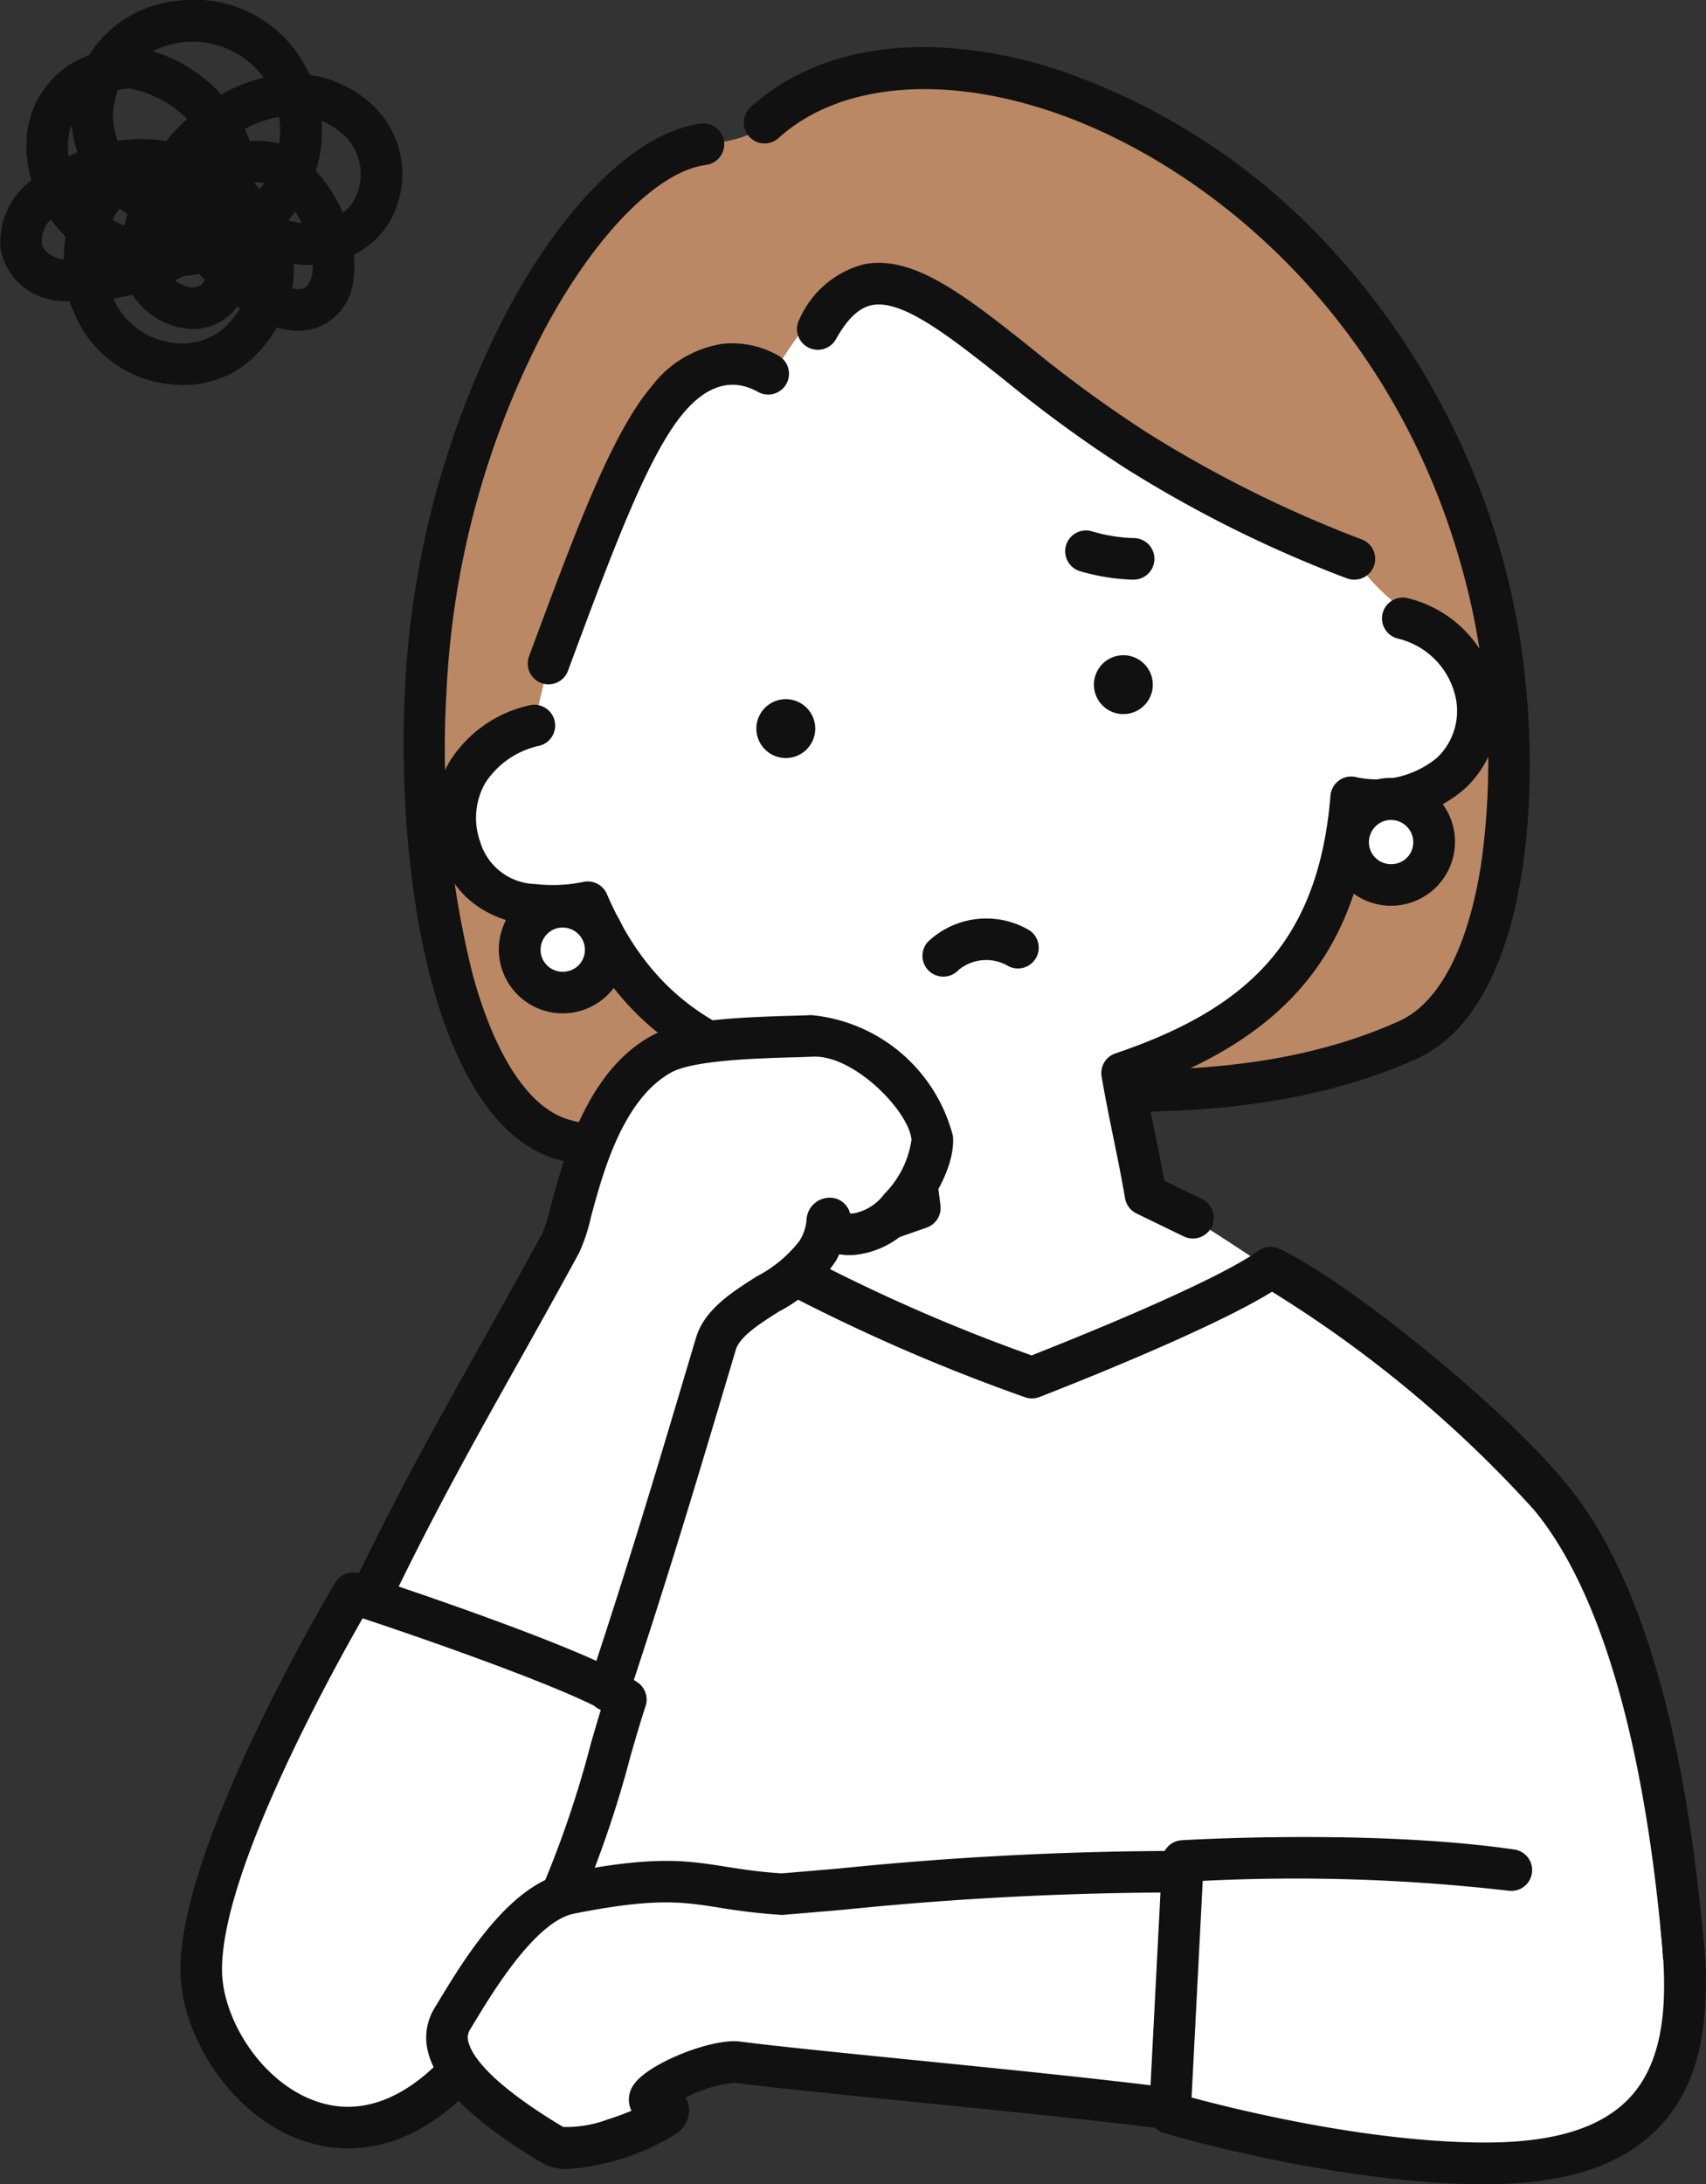
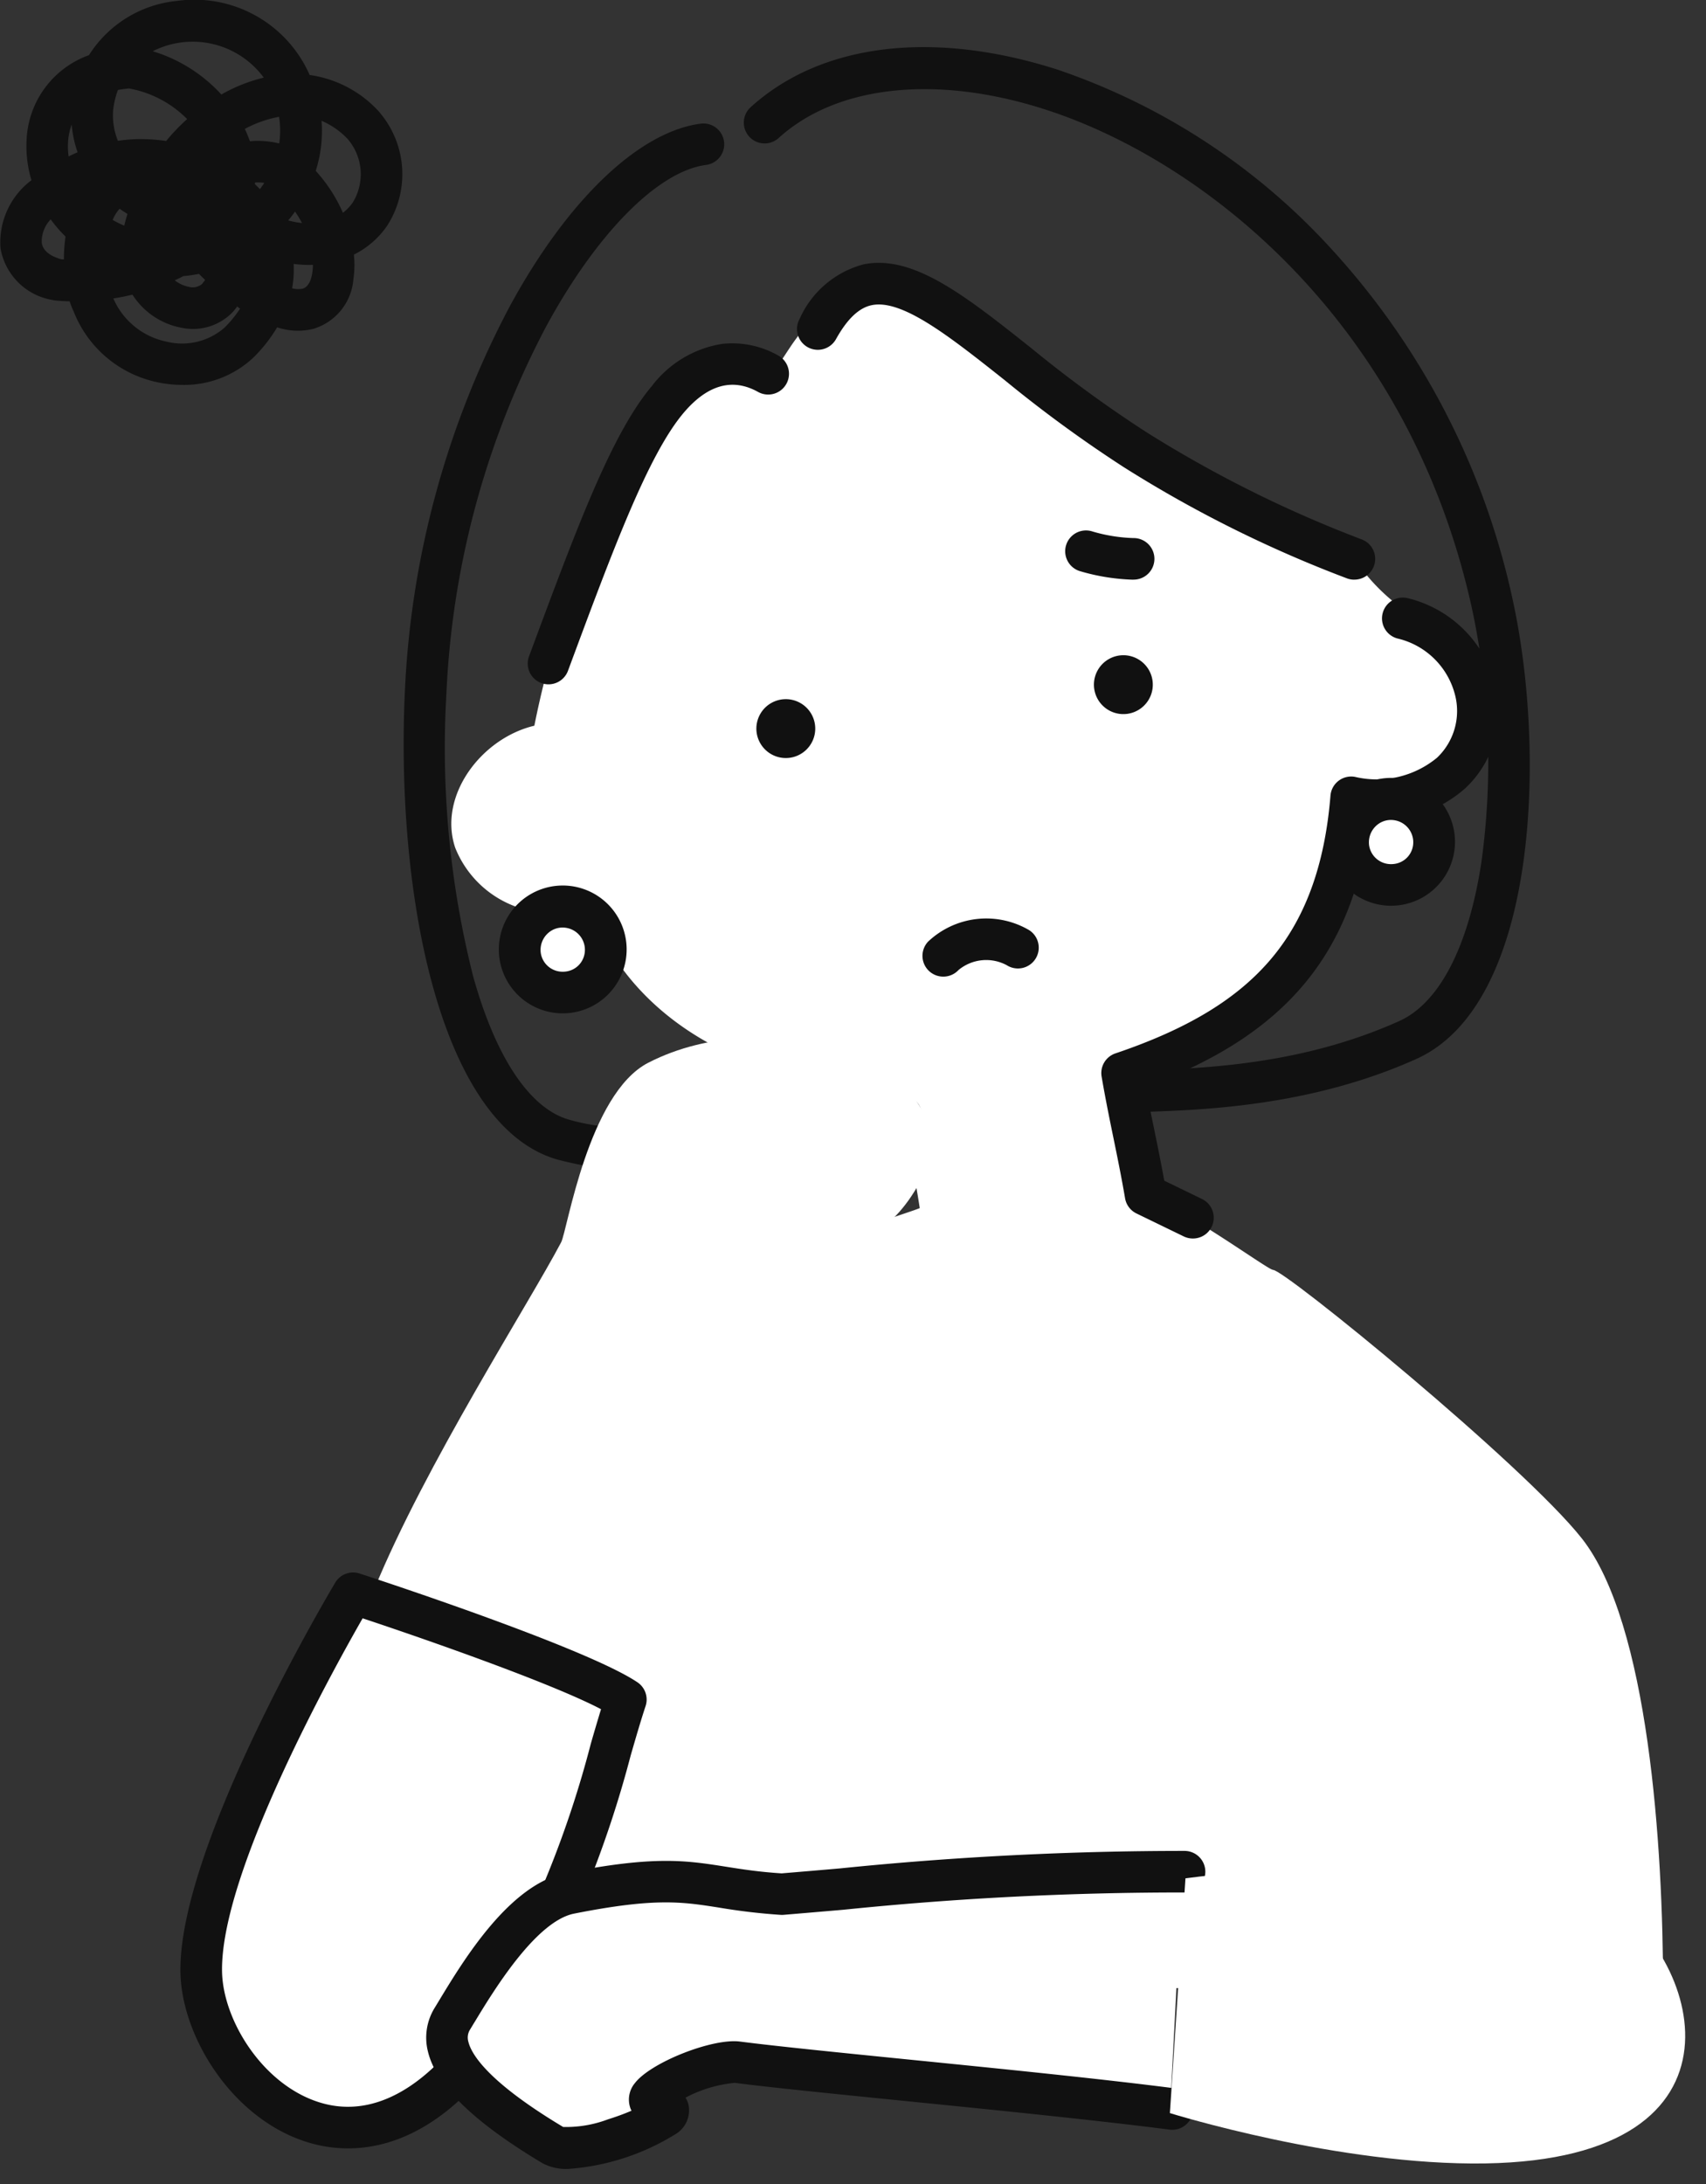
<svg xmlns="http://www.w3.org/2000/svg" width="98.532" height="126.133" viewBox="0 0 98.532 126.133">
  <rect x="0" y="0" width="98.532" height="126.133" fill="#333333" stroke="none" />
  <g id="グループ_1444" data-name="グループ 1444" transform="translate(-360.76 -130.041)">
    <path id="パス_4518" data-name="パス 4518" d="M371.291,152.268a6.85,6.85,0,0,1-1.4-.145,6.656,6.656,0,0,1-4.884-4.113,4.108,4.108,0,0,1-.223-.567c-.288-.007-.567-.024-.835-.05a1.177,1.177,0,0,1-.188-.034,3.649,3.649,0,0,1-2.972-2.99,4.481,4.481,0,0,1,1.788-3.92,6.819,6.819,0,0,1-.279-2.373,5.441,5.441,0,0,1,3.6-4.849,6.8,6.8,0,0,1,5.11-3.137,7.271,7.271,0,0,1,7.636,4.281,6.665,6.665,0,0,1,3.97,2.078,1.231,1.231,0,0,1,.094.112,5.5,5.5,0,0,1,.4,6.535,5.059,5.059,0,0,1-1.908,1.648,5.785,5.785,0,0,1-.029,1.422,3.26,3.26,0,0,1-2.33,2.87,3.775,3.775,0,0,1-2.074-.092,8.725,8.725,0,0,1-1.353,1.726A5.823,5.823,0,0,1,371.291,152.268Zm-3.986-4.993a4.283,4.283,0,0,0,3.077,2.495,3.728,3.728,0,0,0,3.337-.8,6.767,6.767,0,0,0,.908-1.107l-.171-.119q-.09.121-.188.241c-.016.02-.032.038-.049.057a3.177,3.177,0,0,1-2.963.928,4.275,4.275,0,0,1-2.845-1.914C368.042,147.147,367.672,147.219,367.305,147.276Zm10.326-.587a1.341,1.341,0,0,0,.6.025c.366-.1.509-.548.565-.911a3.277,3.277,0,0,0,.036-.467,6.6,6.6,0,0,1-1.112-.054A6.124,6.124,0,0,1,377.631,146.689Zm-6.777-.458a1.9,1.9,0,0,0,.822.377.849.849,0,0,0,.753-.165q.094-.119.178-.237-.178-.169-.358-.348a8.511,8.511,0,0,1-.9.13Q371.106,146.115,370.854,146.231Zm-6.574-1.22.171.013a9.626,9.626,0,0,1,.093-1.324,7.521,7.521,0,0,1-.856-.991,1.856,1.856,0,0,0-.517,1.348C363.242,144.593,363.794,144.87,364.28,145.01Zm2.987-2.267a5.44,5.44,0,0,0,.671.329q.076-.333.185-.677-.234-.141-.456-.3A2.291,2.291,0,0,0,367.267,142.743Zm10.139.027a4.75,4.75,0,0,0,.795.15,6.421,6.421,0,0,0-.4-.662Q377.616,142.519,377.406,142.77Zm1.589-2.862a8.756,8.756,0,0,1,1.57,2.421,2.663,2.663,0,0,0,.573-.6,3.114,3.114,0,0,0-.313-3.677,4.471,4.471,0,0,0-1.493-1.034A7.6,7.6,0,0,1,378.995,139.909Zm-3.516.762c.1.1.2.194.292.294q.134-.178.253-.362a2.335,2.335,0,0,0-.533-.021C375.487,140.612,375.483,140.641,375.478,140.671ZM364.9,137.237a3.434,3.434,0,0,0-.209,1,4.093,4.093,0,0,0,.033.838q.258-.129.518-.241A6.464,6.464,0,0,1,364.9,137.237Zm10.759.938a5.358,5.358,0,0,1,1.228.15,5.194,5.194,0,0,0-.009-1.537l-.07.012a6.705,6.705,0,0,0-1.908.686,7.1,7.1,0,0,1,.294.713A4.3,4.3,0,0,1,375.664,138.175Zm-6.735-.1a9.5,9.5,0,0,1,1.432.109,11.5,11.5,0,0,1,1.212-1.267,6.286,6.286,0,0,0-3.353-1.767,6.11,6.11,0,0,0-.643.086,4.906,4.906,0,0,0-.273,1.125,3.905,3.905,0,0,0,.271,1.811A9.36,9.36,0,0,1,368.929,138.072Zm.652-5.076a8.831,8.831,0,0,1,3.968,2.5,9.409,9.409,0,0,1,2.449-.975A5.1,5.1,0,0,0,369.581,133Z" transform="translate(0)" fill="#111" />
-     <path id="パス_4519" data-name="パス 4519" d="M569.813,161.568a6.806,6.806,0,0,1-4.562,2.314,11.647,11.647,0,0,0-6.733,4.338c-9.785,12.092-11.024,26.021-8.98,41.441.531,4.008,3.4,10,5.613,11.151,4.666,2.422,15.023.313,18.59-.342,9.148-1.679,10.753-1.647,20.051-1.852,3.719-.082,10.043-1.141,13.034-4.12,2.335-2.325,3.194-5.491,3.728-7.765,1.868-7.958.2-20.009-5.237-29s-14.6-15.8-24.917-17.74C576.847,159.328,572.54,158.934,569.813,161.568Z" transform="translate(-163.242 -25.59)" fill="#ba8865" />
    <path id="パス_4520" data-name="パス 4520" d="M582.654,253.385c-4.363,2.34-4.175,5.163-5.5,4.946-2.772-.456-4.169-.354-5.278,1.086-3.006,3.9-6.416,11.594-7.963,19.373-3.065.725-5.569,4.051-4.574,7.039a5.98,5.98,0,0,0,7.742,3.36c1.646,4.79,5.808,8.067,10.669,9.491,2.755.807,7.158,1.858,7.158,1.858a59.711,59.711,0,0,1,1.264,6.109c-.849.361-6.512,1.981-8.246,3.741,5.973,2.934,14.914,6.421,14.914,6.421s10.3-4.147,13.734-6.594c-.332-.032-4.9-3.405-7.361-4.335-.108-2.445-1.247-4.581-1.355-7.027,9.662-3.038,11.759-8.6,13.195-15.523,2.166.406,5.734-1.189,6.808-3.114s.358-4.368-1.126-6c-1.666-1.829-3.371-2.075-5.471-5.062-1.222-1.739-6.258-2.486-12.274-6.069C588.756,256.99,585.923,251.632,582.654,253.385Z" transform="translate(-172.291 -106.841)" fill="#fff" />
    <path id="パス_4521" data-name="パス 4521" d="M695.12,440.775a1.764,1.764,0,0,1-.343.011h0a1.7,1.7,0,1,1,.343-.011Z" transform="translate(-288.749 -266.974)" fill="#111" />
    <path id="パス_4522" data-name="パス 4522" d="M843.461,421.5a1.763,1.763,0,0,1-.343.011h0a1.7,1.7,0,1,1,.343-.011Z" transform="translate(-417.594 -250.236)" fill="#111" />
-     <path id="パス_4523" data-name="パス 4523" d="M576.922,471.024a1.2,1.2,0,0,1-.4-2.336l1.947-.68-.024-.2c-.161-1.332-.356-2.934-.622-4.148-7.542-1.57-14.069-3.085-17.927-11.151-2.622.326-6.636-.211-7.81-4.163a6.475,6.475,0,0,1,.536-5.3,7.306,7.306,0,0,1,4.659-3.264,1.2,1.2,0,0,1,.485,2.354,4.961,4.961,0,0,0-3.082,2.145,4.085,4.085,0,0,0-.294,3.378,3.416,3.416,0,0,0,3.2,2.452,8.758,8.758,0,0,0,2.74-.118,1.2,1.2,0,0,1,1.382.694c3.386,7.873,9.143,9.069,17.111,10.723l.23.048a1.2,1.2,0,0,1,.91.843,37.653,37.653,0,0,1,.872,5.215c.05.413.1.8.142,1.142a1.2,1.2,0,0,1-.795,1.292l-2.864,1A1.2,1.2,0,0,1,576.922,471.024Z" transform="translate(-165.901 -269.018)" fill="#111" />
    <path id="パス_4524" data-name="パス 4524" d="M850.03,429.628a1.2,1.2,0,0,1-.524-.121l-2.727-1.324a1.2,1.2,0,0,1-.66-.877c-.218-1.27-.448-2.391-.67-3.476-.226-1.1-.46-2.243-.685-3.551a1.2,1.2,0,0,1,.8-1.342c4.11-1.389,6.934-3.084,8.887-5.337,2.045-2.358,3.2-5.48,3.531-9.546a1.2,1.2,0,0,1,1.416-1.084,5.474,5.474,0,0,0,4.737-1.105,3.719,3.719,0,0,0,1.041-3.63,4.483,4.483,0,0,0-3.337-3.26,1.2,1.2,0,0,1,.642-2.316,6.908,6.908,0,0,1,5.033,5.019,6.12,6.12,0,0,1-1.762,5.965,7.547,7.547,0,0,1-5.5,1.841c-.964,7.744-4.907,12.425-12.939,15.385.163.875.329,1.687.492,2.479.19.928.386,1.883.577,2.941l2.175,1.056a1.2,1.2,0,0,1-.525,2.283Z" transform="translate(-420.379 -228.066)" fill="#111" />
    <path id="パス_4525" data-name="パス 4525" d="M767.372,536.982a1.2,1.2,0,0,1-.879-2.021,4.891,4.891,0,0,1,5.839-.662,1.2,1.2,0,0,1-1.3,2.021,2.507,2.507,0,0,0-2.78.279A1.2,1.2,0,0,1,767.372,536.982Z" transform="translate(-352.13 -350.543)" fill="#111" />
    <path id="パス_4526" data-name="パス 4526" d="M832.771,365.951a12.005,12.005,0,0,1-3.071-.5,1.2,1.2,0,0,1,.75-2.283,9.324,9.324,0,0,0,2.354.38,1.2,1.2,0,1,1,.045,2.4Z" transform="translate(-406.592 -202.435)" fill="#111" />
    <path id="パス_4527" data-name="パス 4527" d="M743.186,263.839a1.2,1.2,0,0,1-.4-.068,71.175,71.175,0,0,1-12.927-6.44A75.5,75.5,0,0,1,723,252.319c-3.17-2.513-5.907-4.686-7.67-4.334-.743.148-1.422.79-2.075,1.963a1.2,1.2,0,1,1-2.1-1.17,5.609,5.609,0,0,1,3.706-3.151c2.851-.567,5.844,1.8,9.631,4.808a73.593,73.593,0,0,0,6.646,4.858,70.115,70.115,0,0,0,12.445,6.208,1.2,1.2,0,0,1-.4,2.336Z" transform="translate(-304.211 -100.323)" fill="#111" />
    <path id="パス_4528" data-name="パス 4528" d="M593.885,300.576a1.2,1.2,0,0,1-1.126-1.62c2.771-7.464,4.772-12.856,7.094-15.606a6.339,6.339,0,0,1,4.057-2.434,5.364,5.364,0,0,1,3.245.674,1.2,1.2,0,0,1-1.17,2.1c-1.478-.823-2.923-.416-4.3,1.21-2.051,2.429-4.093,7.929-6.677,14.892A1.2,1.2,0,0,1,593.885,300.576Z" transform="translate(-201.443 -131.016)" fill="#111" />
    <path id="パス_4529" data-name="パス 4529" d="M510.717,728.15c-.217-5.144.593-20.149,5.252-26.349,5.885-7.833,19.358-15.35,20.058-15.324s14.556,6.42,14.556,6.42,3.926-1.506,7.284-3.015c2.207-.992,5.69-3.137,6.642-3.2.634-.044,14.493,11.271,17.835,15.507,3.862,4.9,4.692,17.829,4.692,25.964H510.717Z" transform="translate(-130.222 -483.306)" fill="#fff" />
-     <path id="パス_4530" data-name="パス 4530" d="M500.39,722.917l-.08,0a1.2,1.2,0,0,1-1.12-1.278c1.14-17.276,2.788-27.19,8.632-33.437,5.985-6.4,13.285-9.111,17.208-10.57l.587-.219a1.2,1.2,0,0,1,1.024.085,100.7,100.7,0,0,0,13.936,6.178c1.977-.776,10.459-4.156,13.106-6.043a1.2,1.2,0,0,1,1.206-.11c3.7,1.727,12.562,8.735,16.551,13.535,4.343,5.227,7.063,14.685,8.083,28.112a1.2,1.2,0,1,1-2.4.182c-.968-12.738-3.574-21.991-7.535-26.759A70.1,70.1,0,0,0,554.462,680c-3.764,2.341-13.018,5.921-13.433,6.081a1.2,1.2,0,0,1-.829.013,106.689,106.689,0,0,1-14.266-6.233l-.065.024c-3.737,1.39-10.692,3.976-16.29,9.959-2.5,2.667-4.151,6.06-5.367,11-1.172,4.761-1.98,11.223-2.622,20.952A1.2,1.2,0,0,1,500.39,722.917Z" transform="translate(-120.235 -475.365)" fill="#111" />
    <path id="パス_4531" data-name="パス 4531" d="M552.51,244.783a19.777,19.777,0,0,1-5.509-.664c-6.783-1.981-9.306-15.371-8.781-26.972a52.576,52.576,0,0,1,6.056-22.282c3.336-6.147,7.462-10.094,11.034-10.558a1.2,1.2,0,0,1,.31,2.383c-2.769.36-6.306,3.931-9.232,9.321a50.127,50.127,0,0,0-5.768,21.245,53.839,53.839,0,0,0,1.549,16.3c1.3,4.668,3.255,7.6,5.505,8.259,3.67,1.073,9.874.622,18.965-1.378a1.2,1.2,0,0,1,.516,2.347A71.128,71.128,0,0,1,552.51,244.783Z" transform="translate(-154.079 -47.125)" fill="#111" />
    <path id="パス_4532" data-name="パス 4532" d="M710.816,212.236a1.2,1.2,0,0,1-.041-2.4h.038c3.392-.119,9.068-.317,14.681-2.847,2.313-1.043,4-4.3,4.74-9.172a42.3,42.3,0,0,0-.52-14.533c-3.616-16.68-15.563-26.016-24.7-28.943C698.751,152.328,693,152.95,689.643,156a1.2,1.2,0,0,1-1.615-1.78c4.063-3.688,10.523-4.48,17.725-2.171a37.943,37.943,0,0,1,15.926,10.474,43.48,43.48,0,0,1,10.385,20.249c1.9,8.777,1.444,23.239-5.581,26.405-6.044,2.724-12.25,2.941-15.584,3.057h-.081Z" transform="translate(-283.914 -17.987)" fill="#111" />
-     <path id="パス_4533" data-name="パス 4533" d="M955.975,486.109a2.591,2.591,0,0,1-.5.016h0a2.491,2.491,0,1,1,.5-.016Z" transform="translate(-514.544 -304.988)" fill="#fff" />
+     <path id="パス_4533" data-name="パス 4533" d="M955.975,486.109a2.591,2.591,0,0,1-.5.016h0a2.491,2.491,0,1,1,.5-.016" transform="translate(-514.544 -304.988)" fill="#fff" />
    <path id="パス_4534" data-name="パス 4534" d="M947.7,479.388c-.083,0-.166,0-.249-.008a3.691,3.691,0,1,1,.736-.023h0A3.8,3.8,0,0,1,947.7,479.388Zm0-4.954a1.266,1.266,0,0,0-.585.143,1.3,1.3,0,0,0-.673,1.363,1.272,1.272,0,0,0,1.168,1.043,1.4,1.4,0,0,0,.27-.008h0a1.253,1.253,0,0,0,1.017-.785,1.287,1.287,0,0,0-1.2-1.755Z" transform="translate(-506.601 -297.043)" fill="#111" />
    <path id="パス_4535" data-name="パス 4535" d="M591.955,533.4a2.593,2.593,0,0,1-.5.016h0a2.491,2.491,0,1,1,.5-.016Z" transform="translate(-198.365 -346.061)" fill="#fff" />
    <path id="パス_4536" data-name="パス 4536" d="M583.68,526.675q-.125,0-.25-.008a3.691,3.691,0,1,1,.738-.023h0A3.785,3.785,0,0,1,583.68,526.675Zm0-4.955a1.267,1.267,0,0,0-.586.143,1.3,1.3,0,0,0-.672,1.363,1.271,1.271,0,0,0,1.168,1.043,1.36,1.36,0,0,0,.27-.008h0a1.252,1.252,0,0,0,1.017-.785,1.287,1.287,0,0,0-1.2-1.755Z" transform="translate(-190.423 -338.116)" fill="#111" />
    <path id="パス_4537" data-name="パス 4537" d="M449.193,851.978c-.12-6.966,8.773-21.858,8.773-21.858s14,4.583,15.612,6.846c-1.316,3.982-2.377,9.431-6.6,16.758C458.949,867.646,449.3,858.371,449.193,851.978Z" transform="translate(-76.81 -608.071)" fill="#fff" />
    <path id="パス_4538" data-name="パス 4538" d="M525.193,617.184c2.945-7.189,8.934-16.5,10.8-20.048.355-.676,1.558-8.586,5.033-10.369,3.6-1.849,7.315-1.451,9.469-1.546,3.006-.132,6.7,3.628,6.93,5.89.184,1.813-2.352,5.914-4.514,5.724-1.166-.1-7.338,4.985-7.5,5.271-2.018,3.539-3.8,13.673-6.685,20.918Z" transform="translate(-142.823 -395.356)" fill="#fff" />
    <path id="パス_4539" data-name="パス 4539" d="M449.734,854.233a7.883,7.883,0,0,1-1.973-.251c-4.53-1.171-7.644-6.078-7.71-9.926h0c-.124-7.226,8.572-21.874,8.942-22.495a1.2,1.2,0,0,1,1.4-.527c.531.173,13.051,4.26,16.054,6.284a1.2,1.2,0,0,1,.469,1.374c-.279.843-.561,1.816-.859,2.847a62.849,62.849,0,0,1-5.984,14.842C456.38,852.793,452.485,854.232,449.734,854.233Zm.84-30.61c-1.828,3.19-8.217,14.754-8.12,20.392h0c.05,2.9,2.489,6.757,5.908,7.641,3.311.856,6.732-1.444,9.633-6.474a59.921,59.921,0,0,0,5.757-14.311c.2-.7.4-1.37.591-2C461.452,827.357,454.243,824.841,450.575,823.623Z" transform="translate(-68.87 -600.128)" fill="#111" />
-     <path id="パス_4540" data-name="パス 4540" d="M530.781,616.286a1.2,1.2,0,0,1-1.14-1.581c2.328-7,4.08-12.885,5.934-19.115l.258-.866c.486-1.633,2.023-2.61,3.508-3.555a7.471,7.471,0,0,0,2.469-2.047,2.743,2.743,0,0,0,.409-1.166,1.342,1.342,0,0,1,1.291-1.333,1.207,1.207,0,0,1,1.228.914c.033,0,.07,0,.113-.008s.077-.006.116-.006a2.85,2.85,0,0,0,1.739-1.109,5.568,5.568,0,0,0,1.578-3.137c-.148-1.661-3.327-4.9-5.68-4.8-.345.015-.755.027-1.209.04-1.994.057-5.7.163-6.98.868-2.811,1.553-3.957,5.8-4.642,8.343a10.541,10.541,0,0,1-.667,2.037c-1.242,2.291-2.432,4.415-3.583,6.469-2.437,4.349-4.739,8.456-7.191,13.529a1.2,1.2,0,1,1-2.164-1.046c2.484-5.138,4.8-9.277,7.258-13.658,1.147-2.047,2.333-4.163,3.567-6.439a13.265,13.265,0,0,0,.459-1.517c.784-2.908,2.1-7.775,5.8-9.821,1.649-.911,4.76-1.072,8.074-1.166.44-.012.838-.024,1.172-.039a9.347,9.347,0,0,1,8.179,6.984c.143,1.608-1.039,3.7-2.2,4.972a5.138,5.138,0,0,1-3.452,1.89,3.465,3.465,0,0,1-.912-.035q-.086.181-.194.38a8.946,8.946,0,0,1-3.29,2.926c-1.113.708-2.264,1.44-2.494,2.212l-.258.866c-1.86,6.249-3.617,12.151-5.957,19.188A1.2,1.2,0,0,1,530.781,616.286Z" transform="translate(-134.879 -387.416)" fill="#111" />
    <path id="パス_4541" data-name="パス 4541" d="M596.952,947.762c-8.878.735-14.564.54-22.773,1.885-1.388.4-7.737-1.65-13.521.291-1.96.658-5.193,4.875-6.321,6.713-1.574,2.564,3.267,7.479,7.423,7.288,3.343-.154,5.622-.287,4.7-2.4-.6-1.38,2.367-2.446,3.415-2.428,5.873.1,18.615,1.832,26.349,2.823Z" transform="translate(-167.872 -710.252)" fill="#fff" />
    <path id="パス_4542" data-name="パス 4542" d="M556.285,961.612a2.91,2.91,0,0,1-1.481-.325c-3.974-2.374-6.138-4.478-6.618-6.43a3.277,3.277,0,0,1,.384-2.549c.079-.128.165-.27.258-.425,1.422-2.348,4.068-6.718,7.329-7.363,5.1-1.01,6.923-.724,9.226-.361.932.147,1.894.3,3.224.386q1.679-.139,3.342-.284a195.958,195.958,0,0,1,19.938-1.013,1.2,1.2,0,0,1-.016,2.4h-.017a191.734,191.734,0,0,0-19.7,1q-1.712.147-3.438.292a1.194,1.194,0,0,1-.175,0,35.143,35.143,0,0,1-3.533-.416c-2.148-.338-3.7-.583-8.385.345-2.221.44-4.687,4.512-5.74,6.251-.1.159-.185.306-.266.437a.867.867,0,0,0-.1.719c.176.717,1.122,2.307,5.473,4.914a6.855,6.855,0,0,0,2.6-.445,14.213,14.213,0,0,0,1.347-.493c-.016-.032-.031-.064-.044-.094a1.482,1.482,0,0,1,.239-1.5c.909-1.192,4.483-2.608,6.072-2.4,2.117.272,5.678.629,9.8,1.043,5.148.517,10.982,1.1,15.319,1.658a1.2,1.2,0,0,1-.306,2.384c-4.3-.552-10.121-1.136-15.253-1.651-4.142-.416-7.719-.775-9.868-1.05a7.616,7.616,0,0,0-2.839.854,1.4,1.4,0,0,1,.167.387,1.6,1.6,0,0,1-.764,1.732A13.574,13.574,0,0,1,556.285,961.612Zm-.314-2.42Z" transform="translate(-162.704 -706.321)" fill="#111" />
    <path id="パス_4543" data-name="パス 4543" d="M899.906,950.89c-6.034-3.484-24.114-1.038-24.114-1.038l-.9,13.557s9.766,3.046,18.222,2.907C909.185,966.05,905.443,954.087,899.906,950.89Z" transform="translate(-446.564 -711.342)" fill="#fff" />
-     <path id="パス_4544" data-name="パス 4544" d="M885.174,957.275c-8.534,0-18.159-2.836-18.564-2.956a1.2,1.2,0,0,1-.857-1.214l.75-14.556a1.2,1.2,0,0,1,1.128-1.138c.449-.027,11.092-.644,19.213.536a1.2,1.2,0,1,1-.346,2.378,107.9,107.9,0,0,0-17.651-.567l-.644,12.51c2.59.7,10.262,2.6,16.972,2.6,4.046,0,6.8-.878,8.419-2.684,2.167-2.417,2.068-6.319,1.685-9.817a1.2,1.2,0,1,1,2.389-.261c.44,4.026.513,8.562-2.285,11.683C893.281,956.136,889.941,957.275,885.174,957.275Z" transform="translate(-438.622 -701.101)" fill="#111" />
  </g>
</svg>